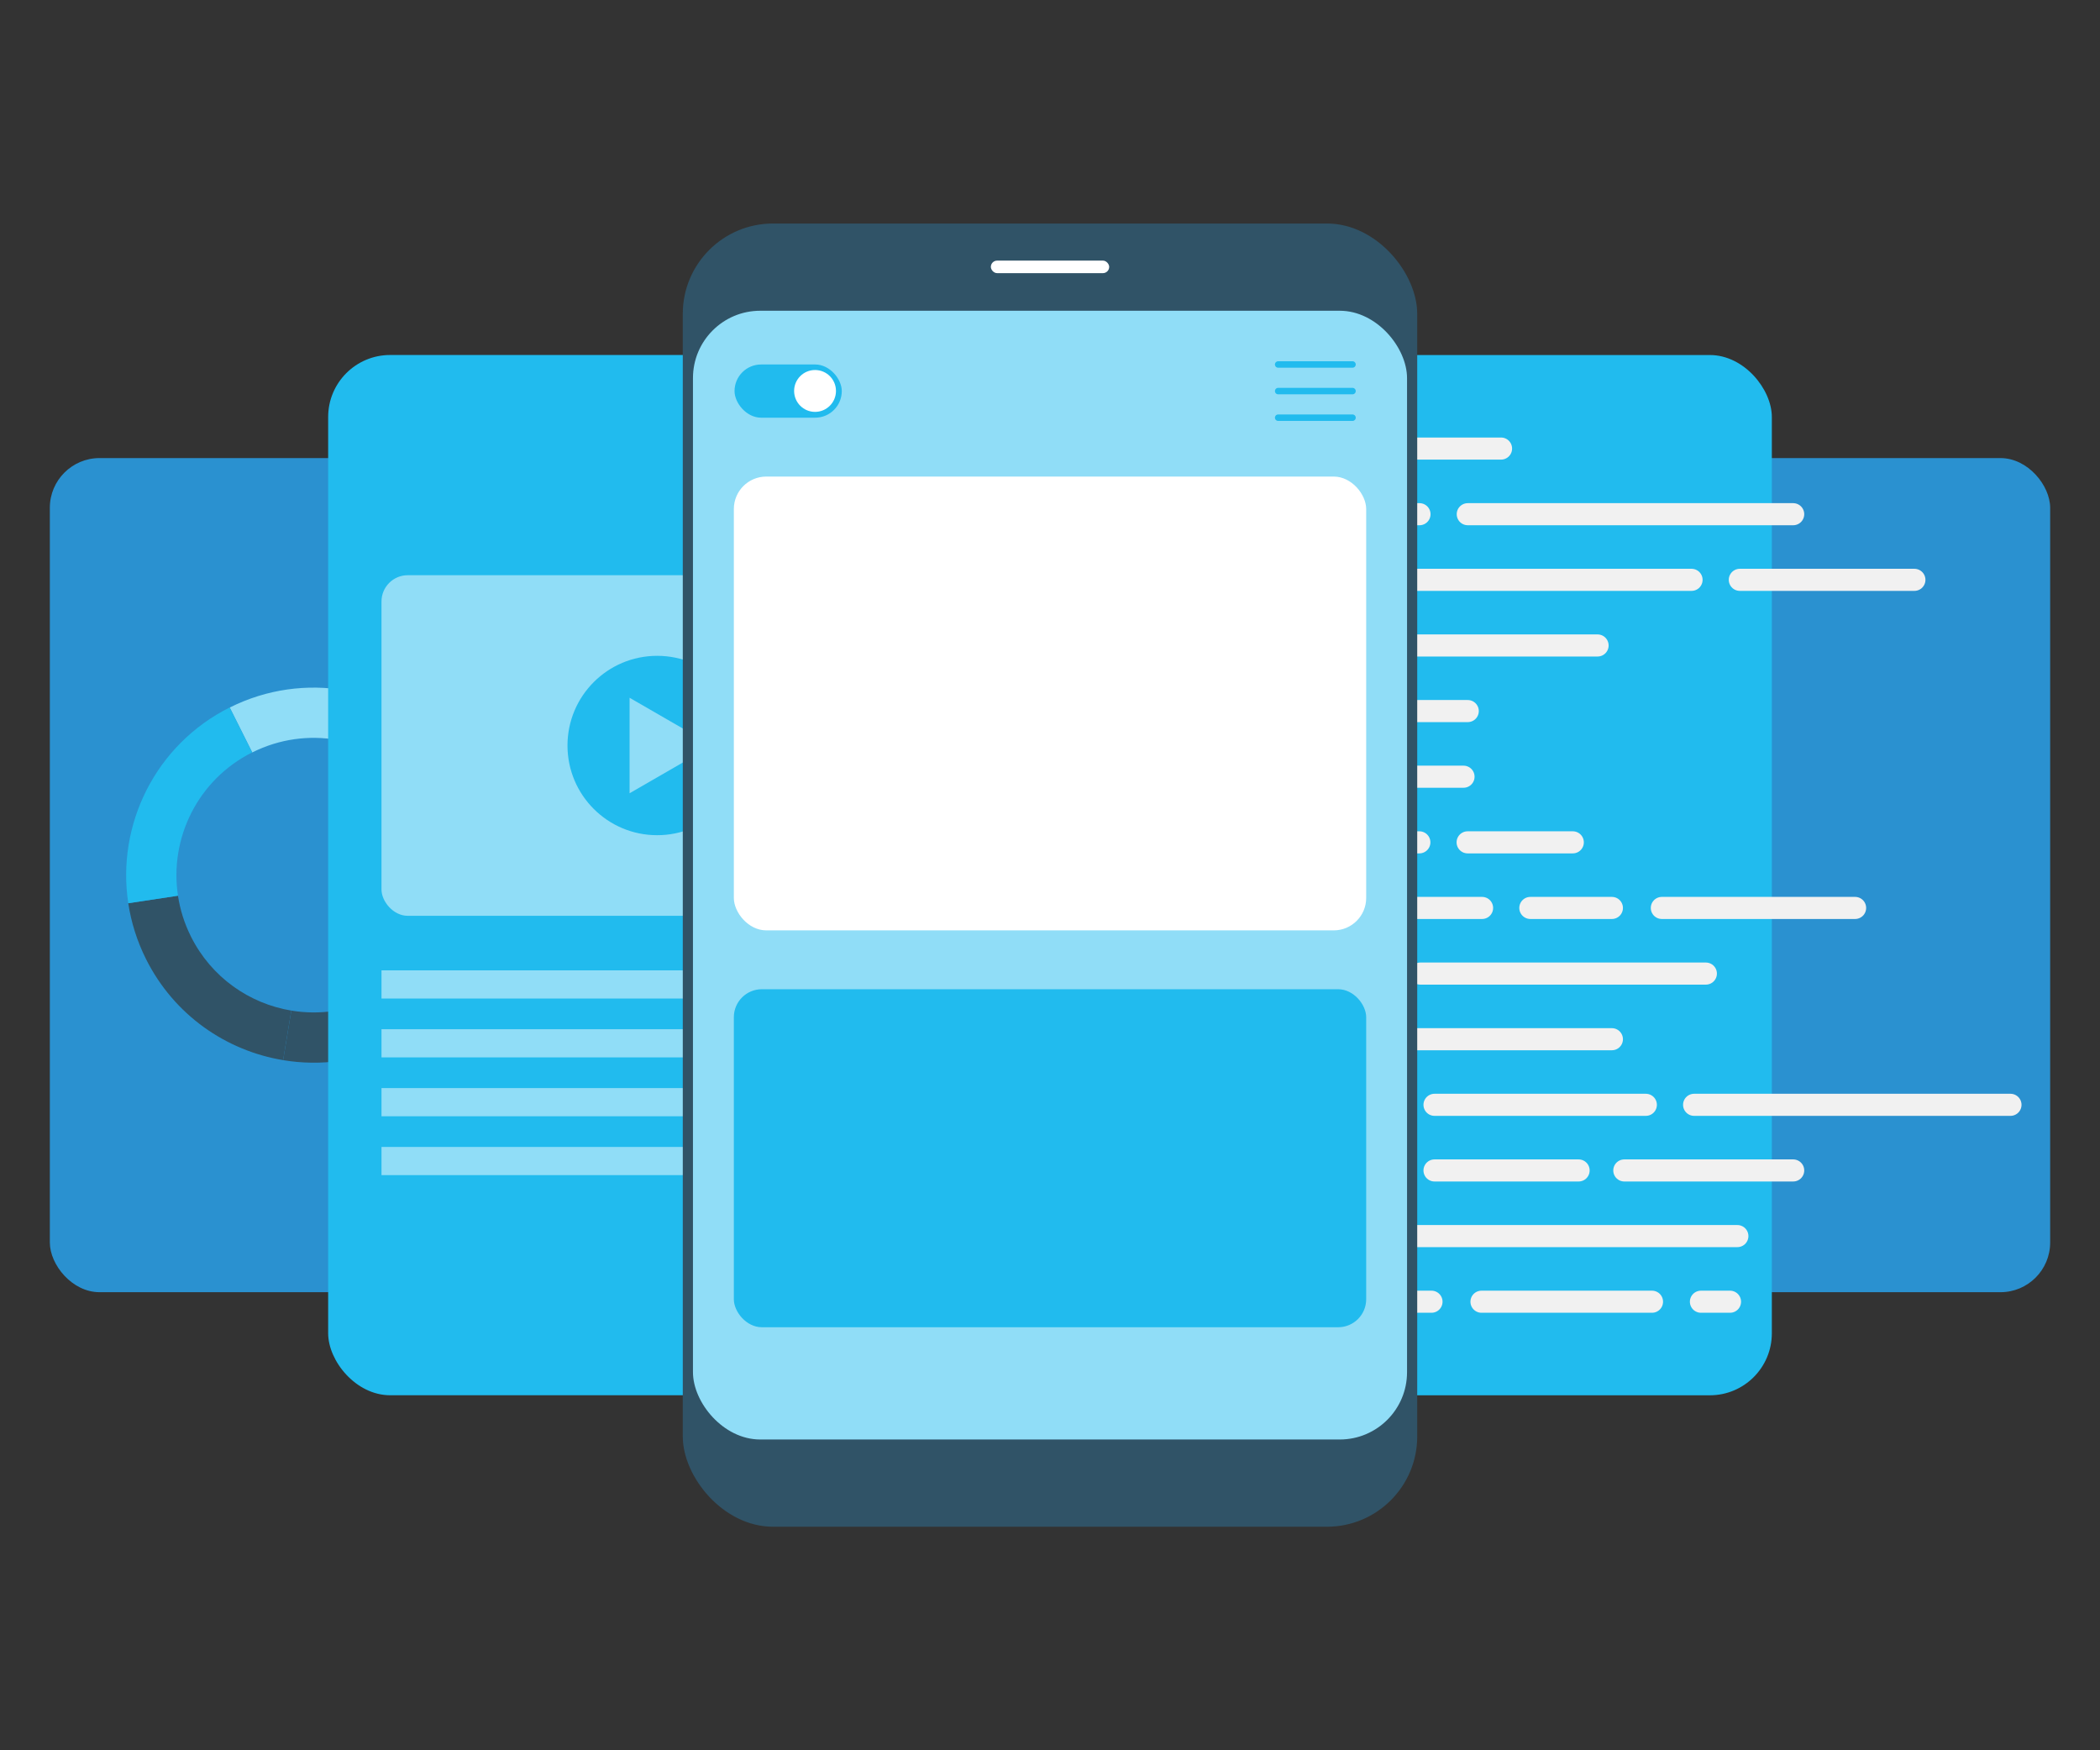
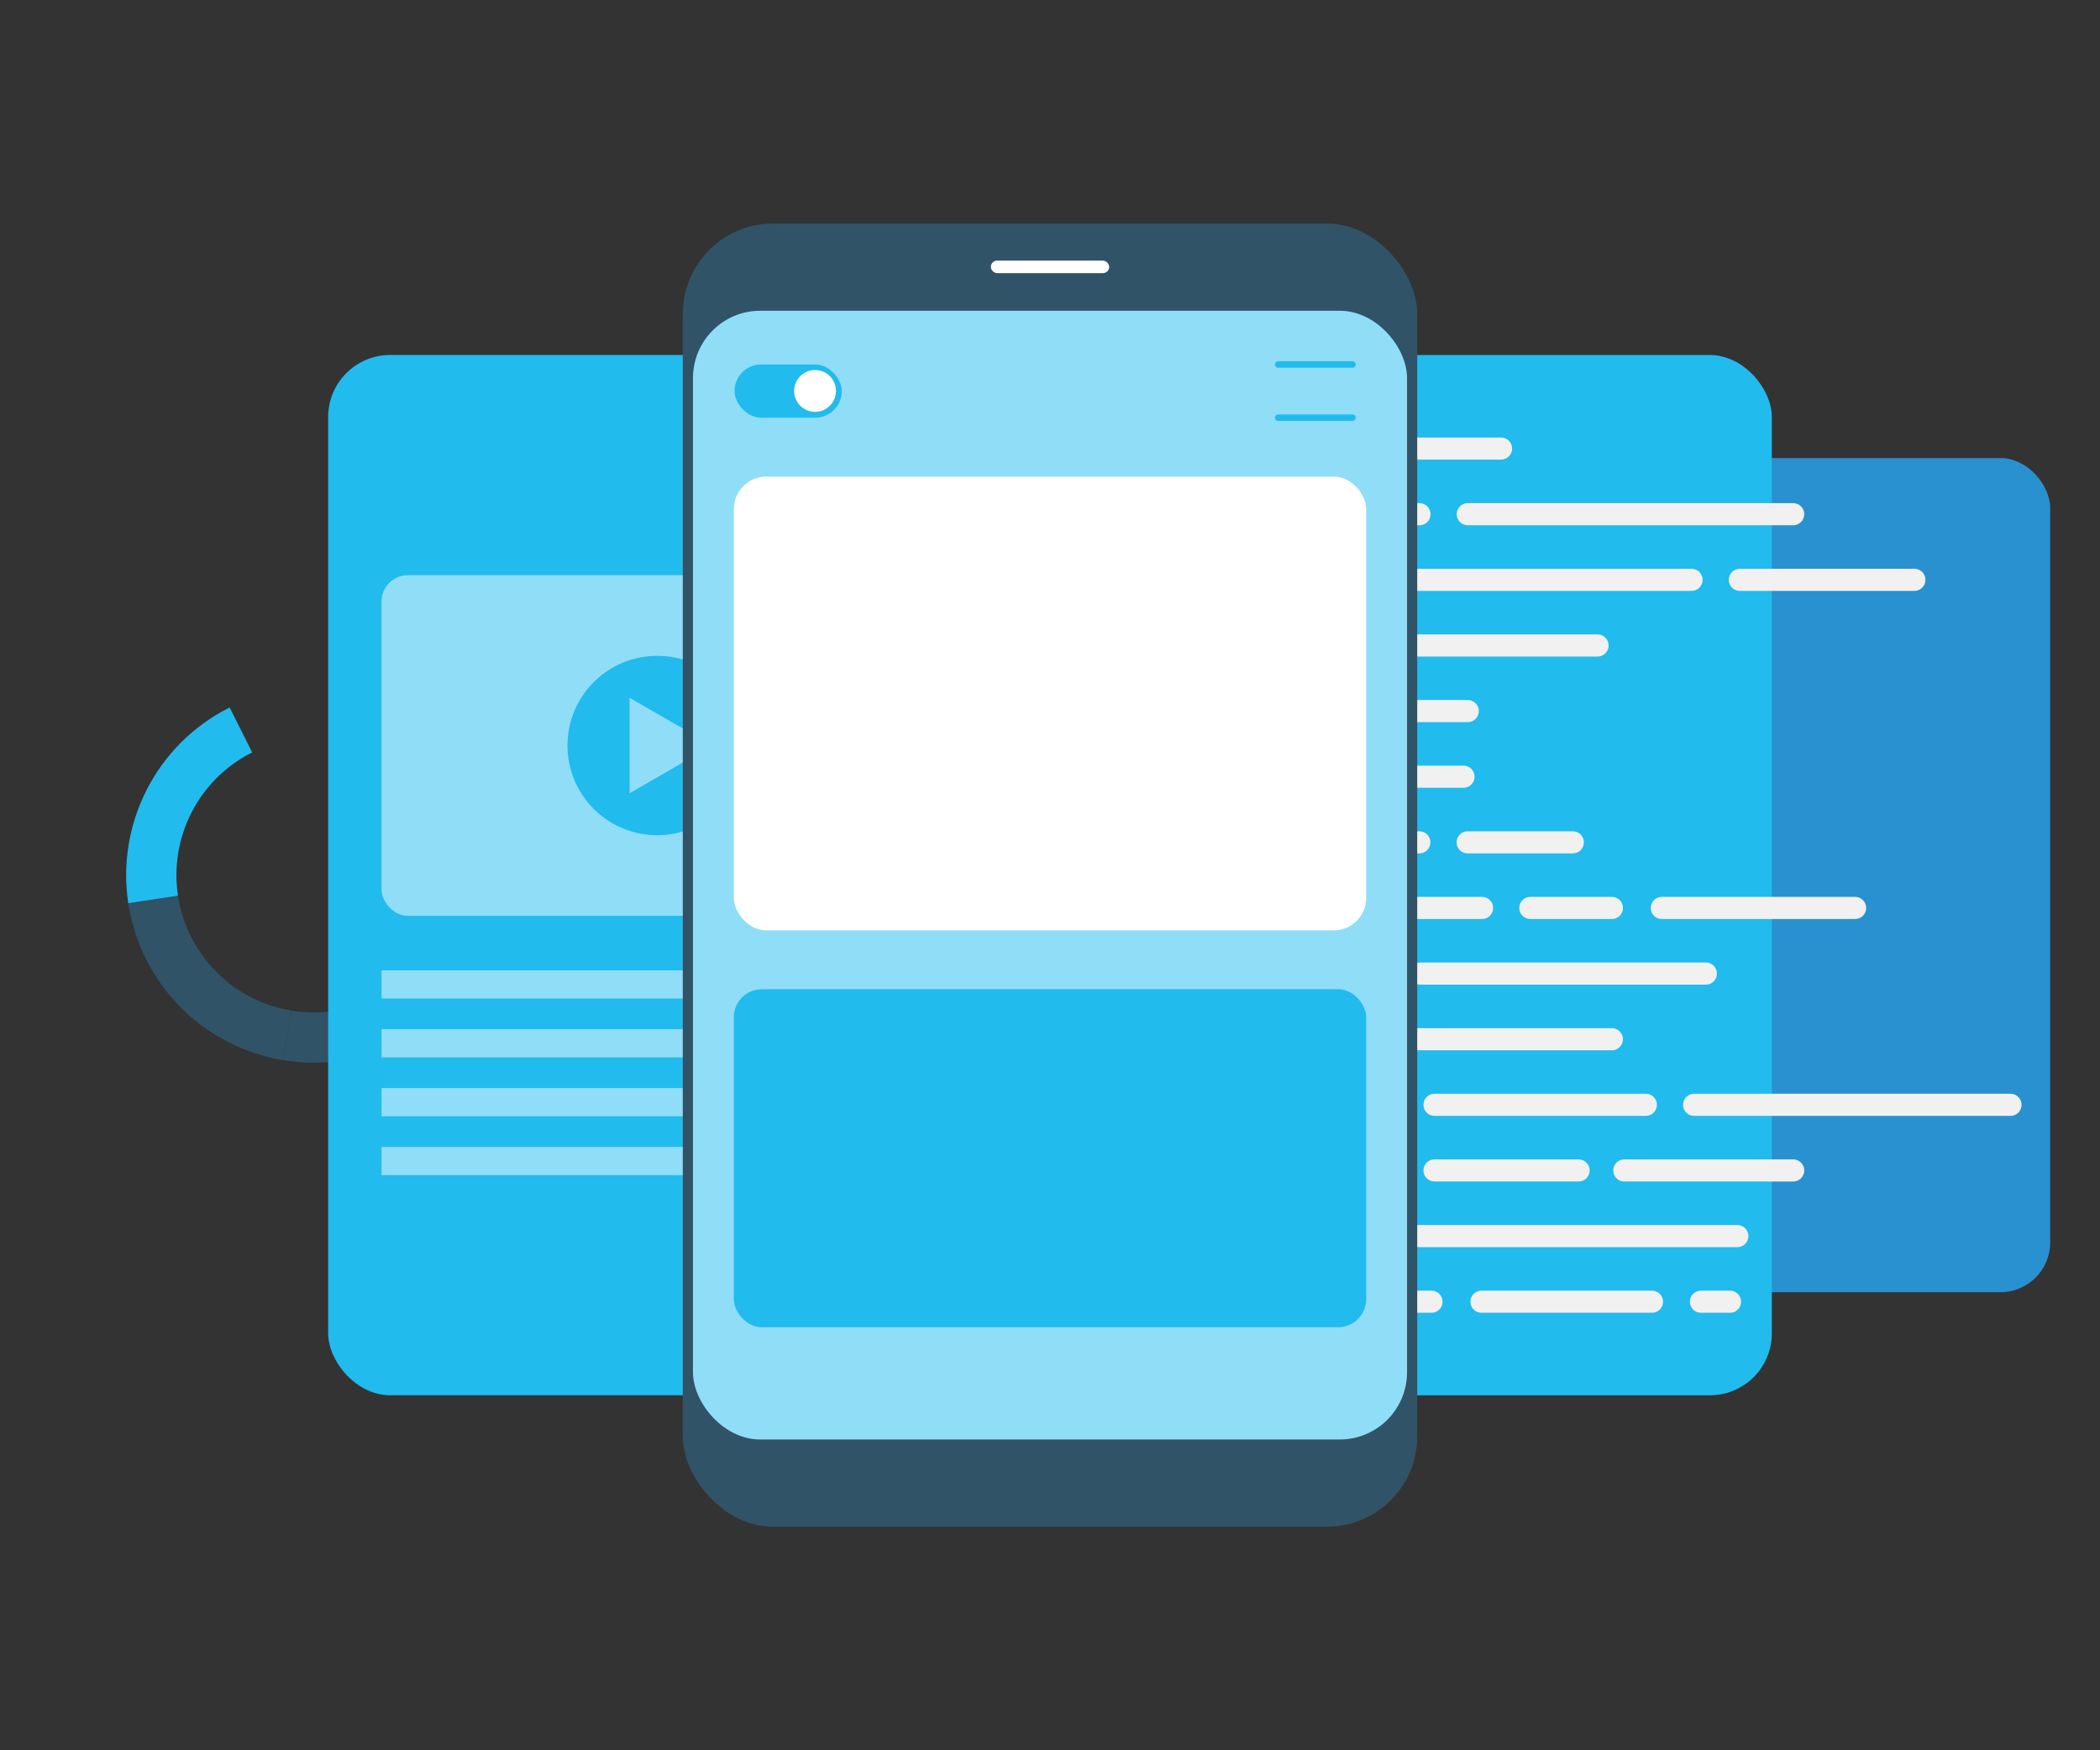
<svg xmlns="http://www.w3.org/2000/svg" id="Layer_1" data-name="Layer 1" viewBox="0 0 600 500">
  <rect x="0" y="0" width="600" height="500" fill="#333333" stroke="none" />
  <defs>
    <style>
      .cls-1 {
        stroke: #f1f1f1;
        stroke-width: 6.31px;
      }

      .cls-1, .cls-2 {
        fill: none;
        stroke-linecap: round;
        stroke-miterlimit: 10;
      }

      .cls-2 {
        stroke: #21bbee;
        stroke-width: 1.85px;
      }

      .cls-3 {
        fill: #2a91d0;
      }

      .cls-3, .cls-4, .cls-5, .cls-6, .cls-7 {
        stroke-width: 0px;
      }

      .cls-4 {
        fill: #21bbee;
      }

      .cls-5 {
        fill: #305367;
      }

      .cls-6 {
        fill: #90ddf7;
      }

      .cls-7 {
        fill: #fff;
      }
    </style>
  </defs>
  <rect class="cls-3" x="435" y="130.86" width="150.76" height="238.28" rx="14.2" ry="14.2" />
  <rect class="cls-4" x="318.23" y="101.42" width="188.01" height="297.17" rx="17.71" ry="17.71" />
-   <rect class="cls-3" x="14.25" y="130.86" width="150.76" height="238.28" rx="14.2" ry="14.2" transform="translate(179.25 500) rotate(-180)" />
  <g>
-     <path class="cls-6" d="m137.52,226c7.98,15.91,7.27,33.94-.33,48.64l-12.75-6.61c5.56-10.74,6.08-23.93.24-35.59-1.9-3.79-4.32-7.13-7.13-9.98-11.61-11.78-29.9-15.32-45.48-7.51l-6.43-12.83c21.27-10.66,46.27-5.83,62.12,10.27,3.86,3.89,7.18,8.45,9.77,13.62Z" />
+     <path class="cls-6" d="m137.52,226c7.98,15.91,7.27,33.94-.33,48.64l-12.75-6.61l-6.43-12.83c21.27-10.66,46.27-5.83,62.12,10.27,3.86,3.89,7.18,8.45,9.77,13.62Z" />
    <path class="cls-5" d="m137.19,274.63c-5.01,9.71-13.04,17.98-23.57,23.26-10.52,5.27-21.95,6.76-32.73,4.96l2.34-14.16c7.89,1.31,16.25.23,23.96-3.63,7.7-3.86,13.57-9.91,17.25-17.02l12.75,6.6Z" />
    <path class="cls-5" d="m83.23,288.69l-2.34,14.16c-16.33-2.71-31.18-12.92-39.16-28.85-2.59-5.17-4.26-10.55-5.08-15.97l14.2-2.15c.6,3.97,1.82,7.91,3.72,11.69,5.84,11.66,16.71,19.14,28.66,21.12Z" />
    <path class="cls-4" d="m65.62,202.11l6.43,12.83c-15.58,7.81-23.69,24.59-21.2,40.93l-14.2,2.15c-3.4-22.33,7.68-45.25,28.97-55.92Z" />
  </g>
  <rect class="cls-4" x="93.75" y="101.42" width="188.01" height="297.17" rx="17.71" ry="17.71" transform="translate(375.52 500) rotate(-180)" />
  <g>
    <polyline class="cls-1" points="354.7 128.14 420.69 128.14 428.87 128.14" />
    <polyline class="cls-1" points="368.49 146.89 401.49 146.89 405.57 146.89" />
    <polyline class="cls-1" points="419.36 146.89 494.56 146.89 512.34 146.89" />
    <polyline class="cls-1" points="382.28 165.64 462.81 165.64 483.3 165.64" />
    <polyline class="cls-1" points="497.09 165.64 540.31 165.64 546.97 165.64" />
    <polyline class="cls-1" points="382.28 184.39 448.28 184.39 456.45 184.39" />
    <polyline class="cls-1" points="368.49 203.13 413.76 203.13 419.36 203.13" />
    <polyline class="cls-1" points="354.7 221.88 380.11 221.88 388.29 221.88" />
    <polyline class="cls-1" points="402.08 221.88 414.96 221.88 418.15 221.88" />
    <line class="cls-1" x1="354.7" y1="240.63" x2="405.53" y2="240.63" />
    <line class="cls-1" x1="419.32" y1="240.63" x2="449.37" y2="240.63" />
    <polyline class="cls-1" points="368.49 259.37 415.28 259.37 423.45 259.37" />
    <polyline class="cls-1" points="437.24 259.37 452.36 259.37 460.54 259.37" />
    <polyline class="cls-1" points="474.81 259.37 489.93 259.37 530.03 259.37" />
    <polyline class="cls-1" points="382.28 278.12 384.2 278.12 392.38 278.12" />
    <polyline class="cls-1" points="405.79 278.12 407.72 278.12 487.39 278.12" />
    <polyline class="cls-1" points="396.07 296.87 452.36 296.87 460.54 296.87" />
    <polyline class="cls-1" points="409.86 315.61 462.07 315.61 470.24 315.61" />
    <polyline class="cls-1" points="484.03 315.61 566.24 315.61 574.42 315.61" />
    <polyline class="cls-1" points="409.86 334.36 442.86 334.36 451.03 334.36" />
    <polyline class="cls-1" points="464.09 334.36 504.17 334.36 512.34 334.36" />
    <polyline class="cls-1" points="396.07 353.11 488.22 353.11 496.39 353.11" />
    <polyline class="cls-1" points="382.28 371.86 400.82 371.86 409 371.86" />
    <polyline class="cls-1" points="423.28 371.86 463.83 371.86 472 371.86" />
    <polyline class="cls-1" points="485.98 371.86 486.11 371.86 494.29 371.86" />
  </g>
  <g>
    <rect class="cls-6" x="109" y="164.32" width="157.52" height="97.3" rx="7.5" ry="7.5" />
    <circle class="cls-4" cx="187.76" cy="212.97" r="25.62" />
    <polygon class="cls-6" points="203.51 212.97 179.88 199.33 179.88 226.61 203.51 212.97" />
  </g>
  <rect class="cls-6" x="109" y="277.2" width="134.09" height="8.05" />
  <rect class="cls-6" x="109" y="294.01" width="134.09" height="8.05" />
  <rect class="cls-6" x="109" y="310.83" width="134.09" height="8.05" />
  <rect class="cls-6" x="109" y="327.65" width="134.09" height="8.05" />
  <g>
    <rect class="cls-5" x="195.08" y="63.85" width="209.84" height="372.29" rx="25.79" ry="25.79" />
    <rect class="cls-6" x="197.99" y="88.77" width="204.02" height="322.45" rx="19.22" ry="19.22" />
    <rect class="cls-7" x="283.1" y="74.45" width="33.81" height="3.58" rx="1.79" ry="1.79" />
  </g>
  <rect class="cls-4" x="209.87" y="104.12" width="30.64" height="15.2" rx="7.6" ry="7.6" />
  <circle class="cls-7" cx="232.87" cy="111.68" r="5.98" />
  <rect class="cls-7" x="209.67" y="136.14" width="180.67" height="129.64" rx="9.27" ry="9.27" />
  <rect class="cls-4" x="209.67" y="282.59" width="180.67" height="96.56" rx="8" ry="8" />
  <g>
    <line class="cls-2" x1="365.19" y1="104.12" x2="386.43" y2="104.12" />
-     <line class="cls-2" x1="365.19" y1="111.72" x2="386.43" y2="111.72" />
    <line class="cls-2" x1="365.19" y1="119.32" x2="386.43" y2="119.32" />
  </g>
</svg>